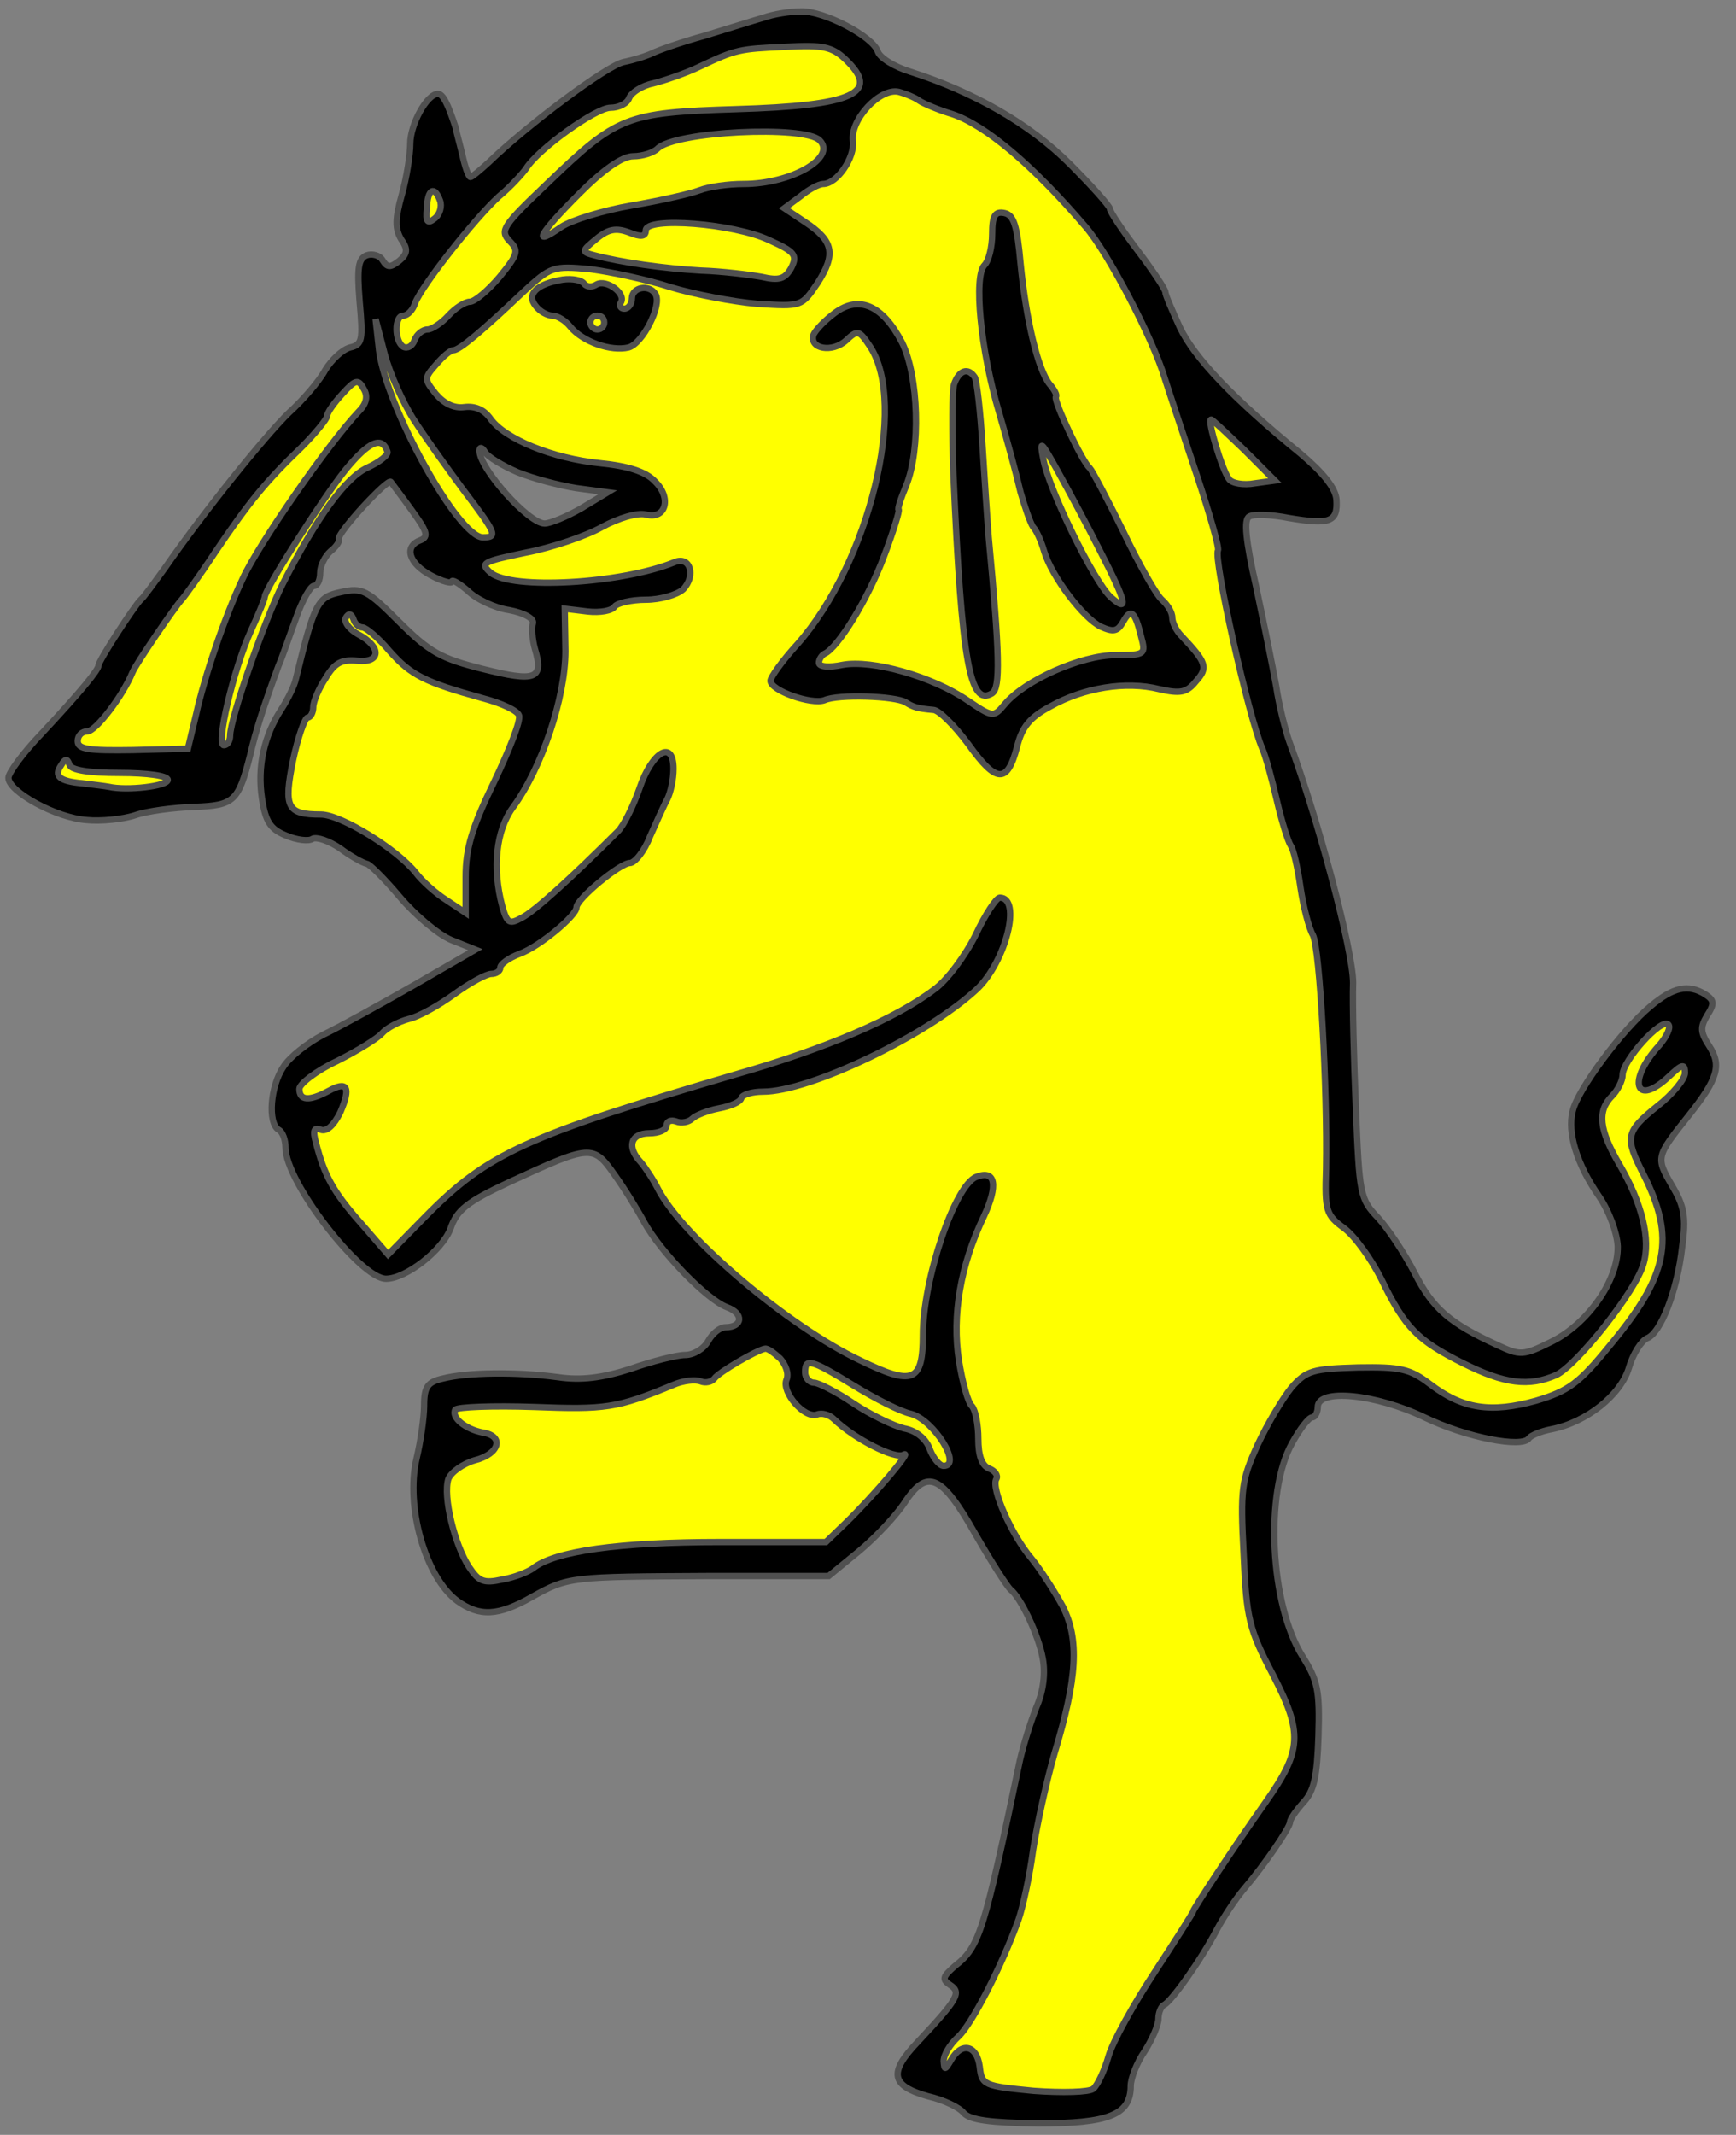
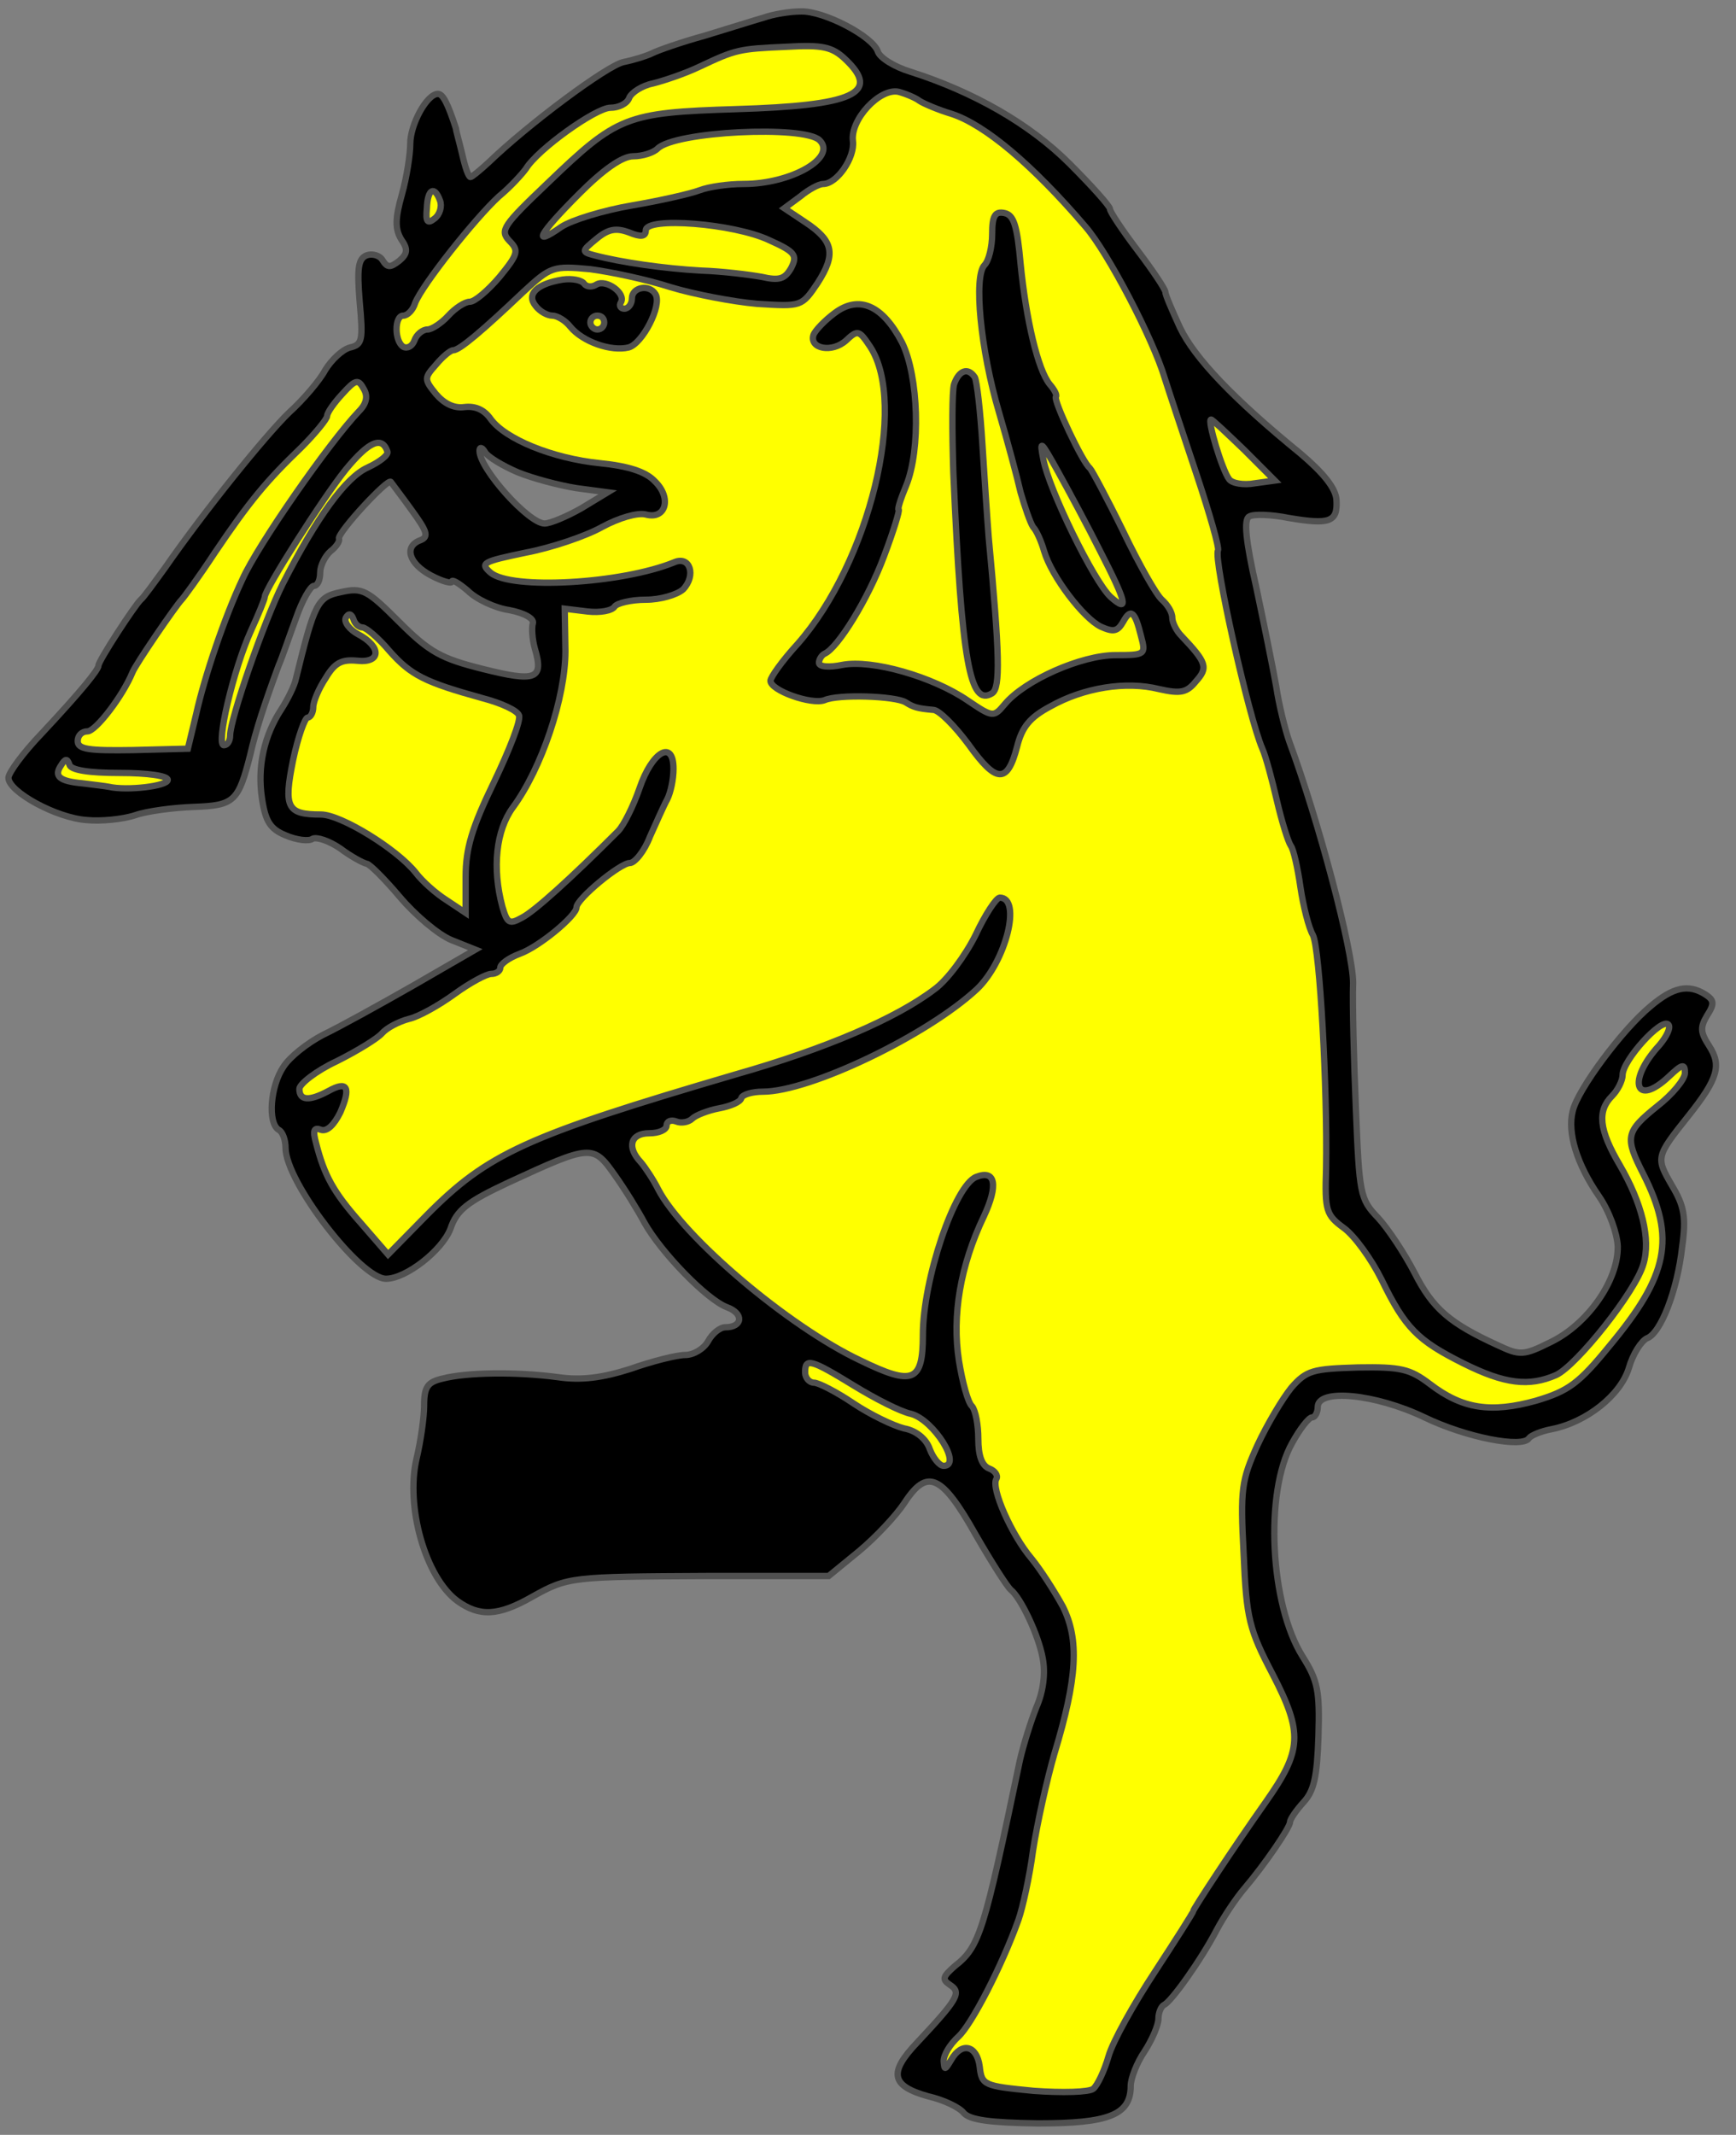
<svg xmlns="http://www.w3.org/2000/svg" version="1.1" viewBox="45 63 274.5 337.5" width="274.5" height="337.5" preserveAspectRatio="xMidYMid meet" zoomAndPan="magnify" contentScriptType="application/ecmascript" contentStyleType="text/css">
  <rect x="45" y="63" width="274.5" height="337.5" fill="#808080" stroke="none" />
  <defs />
  <g fill-opacity="1" stroke-opacity="1" stroke="#505050" fill="#ffff00" stroke-dasharray="none">
    <title>Elephant Rampant</title>
    <g>
      <title>Layer 2</title>
      <g>
        <g>
          <g id="outline-0">
            <path d="M 165.734 65.795 C 164.201 66.233 160.038 67.547 156.423 68.643 C 152.808 69.629 149.084 70.943 148.208 71.381 C 147.331 71.82 145.25 72.477 143.607 72.805 C 140.978 73.353 128.49 82.664 122.246 88.689 C 120.932 89.894 119.617 90.989 119.398 90.989 C 119.069 90.989 118.522 89.346 118.083 87.375 C 117.645 85.512 117.098 83.65 117.098 83.321 C 115.783 79.268 115.016 77.844 114.249 77.844 C 112.497 77.844 109.868 82.664 109.868 85.731 C 109.868 87.375 109.32 90.989 108.553 93.728 C 107.458 97.562 107.458 99.205 108.444 100.848 C 109.539 102.382 109.43 103.149 108.115 104.244 C 106.691 105.339 106.253 105.339 105.486 104.134 C 105.048 103.368 103.843 103.039 102.967 103.368 C 101.652 103.915 101.433 105.339 101.871 110.707 C 102.419 116.732 102.309 117.499 100.338 117.937 C 99.133 118.265 97.38 119.909 96.394 121.552 C 95.518 123.195 92.889 126.262 90.698 128.234 C 86.864 131.958 77.334 143.789 71.09 152.771 C 69.337 155.181 67.694 157.482 67.256 157.81 C 66.38 158.577 60.574 167.45 60.574 168.217 C 60.574 168.874 57.945 172.16 51.591 178.952 C 48.634 182.019 46.333 185.196 46.333 185.962 C 46.333 188.153 53.892 192.316 58.712 192.645 C 60.902 192.864 64.408 192.535 66.38 191.878 C 68.242 191.22 72.514 190.673 75.691 190.563 C 82.044 190.344 82.701 189.687 84.564 182.348 C 85.44 178.514 86.754 174.461 89.055 168.217 C 89.602 167.012 90.698 163.725 91.793 160.768 C 92.779 157.92 94.094 155.619 94.641 155.619 C 95.189 155.619 95.627 154.743 95.627 153.538 C 95.627 152.443 96.394 150.909 97.27 150.142 C 98.147 149.485 98.804 148.499 98.585 148.17 C 98.366 147.185 106.362 138.531 106.801 139.188 C 107.02 139.517 108.553 141.488 110.196 143.789 C 112.497 146.965 112.825 147.842 111.511 148.389 C 108.772 149.375 109.649 152.114 113.154 153.976 C 115.016 154.962 116.44 155.291 116.44 154.962 C 116.44 154.524 117.536 155.181 118.96 156.386 C 120.274 157.701 123.232 159.125 125.532 159.453 C 127.833 159.891 129.476 160.768 129.257 161.535 C 129.038 162.192 129.147 164.054 129.585 165.588 C 131.009 170.407 129.695 170.846 121.37 168.764 C 114.797 167.121 112.935 166.135 108.115 161.315 C 103.076 156.277 102.309 155.838 98.914 156.605 C 95.189 157.372 94.751 158.248 91.793 170.298 C 91.574 171.393 90.479 173.584 89.493 175.118 C 86.754 179.28 85.659 184.21 86.426 189.249 C 86.973 192.864 87.74 194.069 90.15 195.054 C 91.903 195.821 93.875 196.04 94.422 195.602 C 95.08 195.274 97.051 195.931 98.804 197.136 C 100.557 198.45 102.419 199.436 102.967 199.546 C 103.405 199.546 105.815 201.956 108.225 204.804 C 110.635 207.652 114.249 210.719 116.331 211.595 L 120.165 213.129 L 110.306 218.825 C 104.938 221.892 98.585 225.398 96.065 226.603 C 93.546 227.917 90.807 230.108 89.822 231.642 C 87.74 234.709 87.302 240.514 89.055 241.61 C 89.712 241.939 90.15 243.253 90.15 244.458 C 90.15 249.826 101.981 265.161 106.034 265.161 C 109.211 265.161 114.907 260.67 116.221 257.274 C 117.207 254.317 118.85 253.002 125.423 249.935 C 138.458 243.91 138.787 243.91 142.183 248.73 C 143.826 251.03 145.907 254.426 146.893 256.289 C 149.522 260.999 156.752 268.448 159.929 269.653 C 162.667 270.639 162.448 272.829 159.709 272.829 C 158.833 272.829 157.628 273.815 156.971 275.02 C 156.314 276.225 154.671 277.211 153.356 277.211 C 152.042 277.211 148.098 278.197 144.702 279.402 C 140.211 280.826 136.925 281.264 133.2 280.716 C 126.628 279.84 118.85 279.95 115.016 280.935 C 112.606 281.483 112.059 282.25 112.059 285.208 C 112.059 287.07 111.511 290.904 110.854 293.642 C 109.101 301.201 112.278 312.374 117.317 316.099 C 120.822 318.618 123.78 318.508 129.147 315.441 C 134.843 312.265 135.282 312.265 156.971 312.155 L 176.031 312.155 L 180.851 308.212 C 183.48 306.021 186.657 302.625 187.971 300.653 C 191.586 295.066 193.887 296.052 199.254 305.582 C 201.774 309.964 204.293 313.908 204.841 314.346 C 206.374 315.551 209.223 321.466 209.88 325.191 C 210.318 327.491 209.989 330.339 208.894 332.858 C 208.018 335.049 206.813 338.883 206.265 341.293 C 200.569 368.46 199.911 370.76 195.968 373.827 C 194.106 375.47 193.887 375.909 195.201 376.785 C 197.063 377.99 196.516 378.976 190.053 385.877 C 185.452 390.697 185.89 392.778 191.805 394.421 C 194.215 394.969 196.735 396.174 197.392 397.05 C 198.378 398.146 201.555 398.584 209.113 398.693 C 220.286 398.693 223.792 397.379 223.792 392.778 C 223.792 391.573 224.778 389.054 225.982 387.301 C 227.187 385.439 228.173 383.138 228.173 382.152 C 228.173 381.167 228.611 380.181 229.05 379.962 C 230.145 379.523 234.855 372.951 237.375 368.131 C 238.47 366.05 240.442 363.092 241.757 361.559 C 244.933 357.834 248.986 351.919 248.986 351.043 C 248.986 350.604 249.972 349.18 251.068 347.975 C 252.82 346.113 253.258 343.813 253.478 337.459 C 253.697 330.229 253.368 328.696 250.958 324.862 C 245.81 316.646 244.933 298.9 249.315 291.123 C 250.52 288.932 251.944 287.07 252.492 287.07 C 252.93 287.07 253.368 286.303 253.368 285.427 C 253.368 282.469 262.46 283.345 270.238 287.07 C 276.81 290.247 285.793 291.999 286.778 290.356 C 287.107 289.918 288.641 289.261 290.393 288.932 C 295.87 287.837 301.238 283.565 302.552 279.292 C 303.21 276.992 304.524 275.02 305.401 274.582 C 307.591 273.815 310.22 267.024 310.987 260.123 C 311.644 255.412 311.316 253.66 309.344 250.373 C 306.825 245.992 306.825 245.882 311.973 239.419 C 316.683 233.504 317.231 231.422 315.259 228.355 C 313.835 226.164 313.835 225.398 314.931 223.535 C 316.136 221.673 316.026 221.125 314.712 220.249 C 311.973 218.496 309.563 219.044 305.948 222.111 C 301.567 225.726 294.446 235.256 293.68 238.652 C 292.803 242.048 294.337 247.087 297.842 252.126 C 299.485 254.536 300.69 257.932 300.8 260.013 C 300.909 265.381 296.089 272.282 290.284 275.13 C 285.902 277.321 285.354 277.321 281.849 275.678 C 274.181 272.172 271.552 269.872 268.704 264.285 C 267.061 261.108 264.432 257.165 262.898 255.522 C 260.05 252.564 259.941 251.797 259.393 238.214 C 259.064 230.437 258.845 221.564 258.955 218.387 C 258.955 213.348 253.478 192.645 248.877 180.266 C 248.22 178.404 247.234 174.461 246.795 171.503 C 246.248 168.436 244.824 161.425 243.619 155.729 C 241.976 148.499 241.647 145.103 242.523 144.665 C 243.181 144.227 246.029 144.336 248.767 144.884 C 255.23 145.98 256.545 145.541 256.326 142.036 C 256.216 140.174 254.244 137.764 250.629 134.697 C 240.004 126.043 233.869 119.58 231.569 114.76 C 230.364 112.131 229.269 109.612 229.269 109.173 C 229.269 108.735 227.297 105.778 224.887 102.601 C 222.477 99.424 220.505 96.467 220.505 96.028 C 220.505 95.59 217.657 92.413 214.152 88.908 C 207.798 82.555 198.926 77.516 188.957 74.339 C 186.438 73.572 184.137 72.148 183.809 71.162 C 183.042 68.752 175.264 64.699 171.65 64.809 C 169.897 64.809 167.268 65.247 165.734 65.795 Z M 126.847 137.654 L 126.847 137.654 C 129.257 138.64 133.419 139.736 136.158 140.174 L 141.087 140.831 L 136.925 143.351 C 134.624 144.665 131.995 145.761 131.119 145.761 C 128.6 145.761 120.822 137.107 120.822 134.259 C 120.822 133.601 121.26 133.711 121.698 134.478 C 122.136 135.244 124.546 136.668 126.847 137.654 Z" fill="black" />
          </g>
        </g>
        <g>
          <path d="M 178.66 72.367 C 184.356 77.735 179.975 79.707 161.353 80.254 C 143.935 80.802 142.621 81.35 131.557 91.975 C 124.546 98.657 123.999 99.424 125.532 101.067 C 127.066 102.601 126.956 103.149 123.999 106.763 C 122.136 108.954 120.055 110.707 119.288 110.707 C 118.522 110.707 116.988 111.693 115.893 112.898 C 114.797 114.103 113.264 115.089 112.606 115.089 C 111.84 115.089 110.854 115.855 110.525 116.841 C 110.196 117.718 109.43 118.156 108.772 117.827 C 107.348 116.951 107.348 112.898 108.772 112.898 C 109.43 112.898 110.306 112.022 110.635 110.926 C 111.73 108.078 120.165 97.452 123.889 94.057 C 125.751 92.523 127.614 90.442 128.161 89.675 C 130.024 86.608 139.225 80.035 141.525 80.035 C 142.84 80.035 144.154 79.378 144.483 78.502 C 144.812 77.625 146.564 76.53 148.208 76.201 C 149.96 75.763 153.246 74.668 155.547 73.572 C 161.353 70.834 161.791 70.724 169.349 70.395 C 175.045 70.067 176.579 70.395 178.66 72.367 Z" />
        </g>
        <g>
          <path d="M 190.381 78.94 C 191.039 79.378 193.339 80.364 195.53 81.021 C 200.788 82.774 208.237 89.018 216.671 98.876 C 220.177 102.93 227.297 116.513 229.159 122.757 C 229.816 124.838 232.117 131.739 234.198 137.983 C 236.279 144.227 237.813 149.594 237.594 150.033 C 236.827 151.238 242.414 176.323 244.605 181.362 C 245.152 182.567 246.138 186.291 246.905 189.577 C 247.672 192.864 248.658 196.04 249.096 196.698 C 249.534 197.245 250.191 200.203 250.629 203.27 C 251.068 206.228 251.944 209.733 252.601 210.829 C 253.697 213.019 254.902 235.256 254.683 247.744 C 254.463 254.426 254.683 255.084 257.531 257.165 C 259.174 258.37 261.803 261.985 263.446 265.271 C 267.17 272.939 269.142 274.911 276.372 278.526 C 282.944 281.812 286.778 282.25 291.05 280.388 C 294.337 278.854 303.648 267.133 304.853 262.861 C 306.058 258.918 304.634 253.221 301.128 247.197 C 297.842 241.61 297.514 238.652 299.923 236.242 C 300.8 235.366 301.567 233.832 301.567 232.956 C 301.567 230.656 307.701 223.864 308.796 224.959 C 309.235 225.398 308.577 226.822 307.372 228.246 C 302.224 233.832 303.538 238.214 308.906 233.175 C 310.987 231.203 311.425 231.094 311.425 232.627 C 311.425 233.613 309.454 236.023 307.044 237.885 C 302.005 241.939 301.895 242.815 304.853 248.621 C 310.001 258.808 308.796 264.614 299.485 275.787 C 294.665 281.702 293.022 282.907 287.874 284.441 C 280.754 286.413 276.262 285.755 271.114 281.812 C 267.937 279.402 266.513 279.073 259.721 279.183 C 252.601 279.402 251.615 279.621 249.205 282.36 C 247.781 284.112 245.371 288.165 243.838 291.452 C 241.318 297.038 241.099 298.353 241.647 308.65 C 242.085 318.947 242.523 320.59 246.248 327.71 C 251.068 337.021 250.849 339.76 245.152 347.866 C 240.113 354.986 233.65 364.845 233.65 365.173 C 233.65 365.392 230.912 369.665 227.626 374.704 C 224.23 379.852 220.944 385.767 220.286 388.068 C 219.629 390.368 218.534 392.668 217.876 393.216 C 217.219 393.764 212.947 393.873 208.456 393.545 C 200.569 392.778 200.24 392.668 199.911 389.711 C 199.473 386.315 197.063 385.767 195.42 388.615 C 194.434 390.259 194.325 390.368 194.215 388.835 C 194.215 387.849 195.201 386.206 196.516 385.001 C 198.597 383.138 203.417 373.827 206.046 366.488 C 206.703 364.626 207.798 359.696 208.346 355.534 C 209.003 351.262 210.537 344.36 211.742 340.198 C 215.357 328.258 215.685 322.233 213.056 316.975 C 211.742 314.565 209.551 311.169 208.127 309.416 C 204.95 305.692 201.664 298.243 202.54 296.819 C 202.869 296.271 202.321 295.505 201.445 295.176 C 200.24 294.738 199.692 293.095 199.692 290.466 C 199.692 288.275 199.254 285.974 198.706 285.317 C 198.049 284.769 197.173 281.483 196.625 278.087 C 195.53 270.967 196.844 263.08 200.569 255.303 C 202.869 250.373 202.431 247.854 199.364 249.059 C 195.968 250.373 190.929 265.271 190.929 274.034 C 190.929 281.483 189.395 282.14 181.07 278.087 C 169.678 272.72 153.027 258.589 149.084 251.03 C 148.317 249.497 147.003 247.525 146.345 246.758 C 144.045 244.348 144.702 242.158 147.66 242.158 C 149.193 242.158 150.398 241.61 150.398 240.953 C 150.398 240.295 151.056 239.967 151.932 240.295 C 152.699 240.624 153.904 240.405 154.451 239.857 C 154.999 239.31 156.971 238.543 158.724 238.214 C 160.476 237.885 162.119 237.228 162.229 236.571 C 162.448 236.023 163.982 235.585 165.625 235.585 C 173.074 235.585 191.586 226.712 199.473 219.373 C 204.074 214.991 206.594 204.913 203.088 204.913 C 202.54 204.913 200.788 207.542 199.254 210.829 C 197.611 214.115 194.763 217.949 192.791 219.373 C 186.766 223.974 175.593 228.793 161.353 232.846 C 128.161 242.596 122.136 245.334 112.387 255.193 L 106.362 261.327 L 102.09 256.398 C 97.709 251.469 96.285 248.84 94.97 243.691 C 94.422 241.719 94.641 241.172 95.737 241.61 C 96.723 241.939 97.818 240.843 98.804 238.871 C 100.557 234.818 99.899 233.832 96.942 235.476 C 93.875 237.119 92.341 237.009 92.341 235.147 C 92.341 234.38 94.97 232.299 98.256 230.765 C 101.543 229.122 104.719 227.15 105.377 226.384 C 106.143 225.507 108.006 224.521 109.649 224.083 C 111.182 223.755 114.469 221.892 116.878 220.14 C 119.288 218.387 121.917 216.963 122.684 216.963 C 123.451 216.963 124.108 216.525 124.108 215.977 C 124.108 215.429 125.423 214.443 127.175 213.786 C 130.243 212.691 136.158 207.761 136.158 206.447 C 136.158 205.132 143.059 199.436 144.593 199.436 C 145.359 199.436 146.893 197.574 147.769 195.274 C 148.755 193.083 149.96 190.344 150.508 189.358 C 151.056 188.263 151.494 186.182 151.494 184.538 C 151.494 179.828 148.098 181.8 146.126 187.606 C 145.14 190.454 143.607 193.521 142.73 194.397 C 135.282 201.846 129.476 207.104 127.504 208.09 C 125.532 209.185 125.204 208.966 124.437 206.337 C 122.794 200.203 123.451 194.288 126.08 190.673 C 130.681 184.429 134.405 173.256 134.405 165.916 L 134.296 159.234 L 137.911 159.672 C 139.882 159.891 141.745 159.563 142.183 158.906 C 142.511 158.358 144.812 157.81 147.112 157.81 C 149.412 157.81 152.042 157.043 153.027 156.167 C 155.109 153.976 154.123 150.799 151.603 151.895 C 143.278 155.291 125.861 156.277 122.575 153.538 C 120.822 152.004 121.37 151.785 128.161 150.361 C 132.214 149.594 137.691 147.732 140.211 146.308 C 142.84 144.884 145.798 144.008 147.112 144.336 C 150.289 145.213 151.275 141.707 148.536 139.078 C 147.112 137.545 144.264 136.668 139.882 136.23 C 132.324 135.464 124.875 132.396 122.575 129.22 C 121.589 127.796 120.165 127.138 118.412 127.357 C 116.769 127.576 115.235 126.81 113.921 125.276 C 112.059 122.976 112.059 122.757 113.921 120.675 C 115.016 119.361 116.221 118.375 116.659 118.375 C 117.645 118.375 121.26 115.308 127.723 109.173 C 132.105 105.12 132.433 105.011 138.349 105.559 C 141.635 105.997 147.331 107.202 151.056 108.407 C 154.671 109.502 160.914 110.707 164.748 111.036 C 171.759 111.474 171.759 111.474 174.279 107.749 C 177.236 103.149 176.798 101.067 172.307 98.11 L 169.021 95.919 L 171.54 94.057 C 172.855 92.961 174.498 92.085 175.155 92.085 C 177.346 92.085 180.194 87.922 179.865 85.293 C 179.427 81.897 184.137 76.858 187.095 77.516 C 188.3 77.844 189.834 78.502 190.381 78.94 Z" />
        </g>
        <g>
          <path d="M 174.607 85.184 C 177.346 87.922 170.116 92.085 162.558 92.085 C 160.148 92.085 157.08 92.523 155.656 93.071 C 154.232 93.618 149.412 94.714 144.921 95.481 C 140.43 96.247 135.391 97.781 133.748 98.876 C 129.038 102.163 130.133 100.081 136.596 93.618 C 140.43 89.784 143.388 87.703 145.14 87.703 C 146.564 87.703 148.317 87.155 148.974 86.498 C 151.713 83.76 172.197 82.774 174.607 85.184 Z" />
        </g>
        <g>
          <path d="M 114.578 94.714 C 114.907 95.59 114.578 96.905 113.702 97.562 C 112.606 98.438 112.278 98.11 112.497 95.919 C 112.606 92.852 113.702 92.304 114.578 94.714 Z" />
        </g>
        <g>
          <path d="M 166.611 100.958 C 170.773 102.82 171.102 103.368 170.116 105.339 C 169.13 107.092 168.254 107.421 165.406 106.763 C 163.543 106.435 159.271 105.887 155.875 105.778 C 149.96 105.449 143.169 104.463 139.006 103.368 C 136.925 102.82 136.925 102.71 139.335 100.739 C 141.197 99.205 142.402 98.986 144.483 99.753 C 146.345 100.52 147.112 100.41 147.112 99.424 C 147.112 97.233 161.024 98.329 166.611 100.958 Z" />
        </g>
        <g>
-           <path d="M 110.415 129.329 C 112.168 132.068 115.783 137.107 118.303 140.502 C 123.451 147.294 123.78 147.951 121.37 147.951 C 117.426 147.951 106.034 127.248 104.938 118.375 L 104.391 113.446 L 105.815 118.923 C 106.582 121.88 108.663 126.591 110.415 129.329 Z" />
-         </g>
+           </g>
        <g>
          <path d="M 101.762 128.015 C 97.051 132.944 85.769 149.156 83.359 154.524 C 80.51 160.549 77.334 169.969 76.019 175.885 L 74.705 181.362 L 66.051 181.581 C 59.04 181.69 57.288 181.471 57.288 180.157 C 57.288 179.28 57.945 178.623 58.821 178.623 C 60.136 178.623 64.408 173.036 65.941 169.312 C 66.38 168.107 72.843 158.686 73.719 157.81 C 74.047 157.482 76.457 154.195 78.977 150.361 C 84.454 142.255 87.083 139.078 92.67 133.711 C 94.861 131.52 96.723 129.22 96.723 128.781 C 96.723 128.234 97.818 126.7 99.133 125.276 C 101.214 122.976 101.652 122.866 102.528 124.509 C 103.186 125.605 102.967 126.81 101.762 128.015 Z" />
        </g>
        <g>
          <path d="M 241.757 134.149 L 246.576 138.969 L 243.4 139.407 C 241.647 139.736 239.785 139.407 239.347 138.75 C 238.251 137.326 235.841 129.329 236.499 129.329 C 236.718 129.329 239.018 131.52 241.757 134.149 Z" />
        </g>
        <g>
          <path d="M 106.253 134.368 C 106.472 134.916 105.048 136.011 103.186 136.888 C 99.68 138.421 95.08 144.775 89.712 155.291 C 86.754 161.206 81.387 176.651 81.387 179.28 C 81.387 180.157 80.949 180.814 80.401 180.814 C 79.086 180.814 81.935 168.764 84.673 162.74 C 85.878 160.111 86.864 157.701 86.864 157.372 C 86.864 156.167 96.065 141.707 99.68 137.216 C 103.295 132.835 105.377 131.849 106.253 134.368 Z" />
        </g>
        <g>
          <path d="M 102.309 162.192 C 102.857 162.192 104.829 163.835 106.582 165.916 C 109.977 169.75 112.168 170.846 121.26 173.365 C 124.218 174.132 126.847 175.337 127.066 176.104 C 127.395 176.87 125.532 181.581 123.122 186.62 C 119.617 193.85 118.631 197.136 118.631 201.627 L 118.631 207.323 L 115.674 205.351 C 113.921 204.256 111.73 202.284 110.744 200.97 C 107.786 197.245 98.914 191.768 95.737 191.768 C 90.369 191.768 89.822 190.673 91.355 183.114 C 92.122 179.499 93.217 176.432 93.656 176.432 C 94.094 176.432 94.532 175.666 94.532 174.789 C 94.532 173.913 95.408 171.832 96.504 170.188 C 97.928 167.778 99.023 167.231 101.433 167.45 C 105.267 167.888 105.377 165.259 101.652 163.287 C 100.228 162.52 99.352 161.315 99.68 160.658 C 100.119 159.891 100.557 160.001 100.885 160.877 C 101.104 161.644 101.762 162.192 102.309 162.192 Z" />
        </g>
        <g>
          <path d="M 63.97 185.196 C 68.242 185.196 71.528 185.634 71.528 186.291 C 71.528 187.277 65.065 188.044 62.217 187.387 C 61.669 187.277 59.807 187.058 58.054 186.839 C 54.439 186.51 53.454 185.743 54.659 183.991 C 55.316 182.895 55.644 182.895 55.973 183.881 C 56.192 184.757 59.04 185.196 63.97 185.196 Z" />
        </g>
        <g>
-           <path d="M 168.363 277.759 C 169.24 278.745 169.787 280.169 169.349 281.155 C 168.582 283.126 172.197 287.289 174.169 286.632 C 174.936 286.303 176.141 286.632 176.908 287.399 C 180.084 290.466 186.547 293.752 187.862 292.985 C 189.505 291.999 183.151 299.448 178.77 303.72 L 175.593 306.787 L 158.943 306.787 C 142.84 306.787 132.653 308.212 129.257 310.95 C 128.49 311.498 126.409 312.374 124.437 312.703 C 121.479 313.36 120.712 313.031 119.179 310.731 C 116.878 307.226 115.016 299.558 115.893 296.819 C 116.331 295.724 118.193 294.409 120.055 293.861 C 123.999 292.876 124.766 290.027 121.37 289.48 C 118.522 288.932 116.331 287.07 116.988 285.865 C 117.317 285.427 122.903 285.208 129.366 285.427 C 140.759 285.865 142.511 285.646 151.494 281.921 C 153.027 281.264 154.89 281.045 155.766 281.374 C 156.533 281.702 157.519 281.483 157.957 280.935 C 158.614 279.95 164.639 276.444 165.953 276.225 C 166.392 276.116 167.377 276.882 168.363 277.759 Z" />
-         </g>
+           </g>
        <g>
          <path d="M 179.975 282.031 C 183.371 284.112 187.424 286.194 189.067 286.522 C 192.682 287.508 197.173 294.738 194.215 294.738 C 193.558 294.738 192.572 293.533 192.024 292.109 C 191.477 290.466 189.834 289.151 187.971 288.823 C 186.219 288.384 182.604 286.632 179.975 284.879 C 177.236 283.017 174.388 281.593 173.731 281.593 C 172.964 281.593 172.307 280.826 172.307 279.95 C 172.307 277.649 173.183 277.868 179.975 282.031 Z" />
        </g>
        <g>
          <g id="outline-1">
            <path d="M 201.883 99.972 C 201.883 102.053 201.335 104.244 200.678 104.901 C 198.926 106.654 200.021 118.265 202.979 128.234 C 204.293 132.725 205.827 138.421 206.374 140.831 C 207.032 143.131 207.908 145.651 208.346 146.308 C 208.894 146.856 209.661 148.609 210.099 150.142 C 211.304 154.195 216.343 160.768 219.081 162.082 C 221.053 162.959 221.71 162.849 222.587 161.315 C 223.792 159.125 224.449 159.563 225.435 163.616 C 226.202 166.464 226.092 166.573 221.382 166.573 C 216.014 166.573 207.032 170.517 203.855 174.351 C 202.102 176.432 201.993 176.432 197.94 173.694 C 192.463 169.969 182.932 167.231 178.222 168.107 C 176.141 168.545 174.498 168.436 174.498 167.778 C 174.498 167.231 174.936 166.573 175.374 166.354 C 177.455 165.478 182.275 157.701 184.795 150.909 C 186.328 146.856 187.314 143.57 187.095 143.57 C 186.876 143.57 187.424 141.817 188.3 139.736 C 190.6 134.039 190.272 122.538 187.643 117.17 C 184.576 111.255 180.851 109.612 177.017 112.46 C 175.374 113.665 173.84 115.308 173.621 115.965 C 172.964 118.156 176.579 118.813 178.77 116.841 C 180.632 115.089 180.851 115.198 182.604 117.827 C 188.519 126.919 182.494 151.895 171.102 164.821 C 168.692 167.45 166.83 170.079 166.83 170.627 C 166.83 172.16 173.293 174.461 175.374 173.694 C 177.565 172.708 186.547 173.036 188.19 174.022 C 189.395 174.789 190.053 175.008 192.572 175.227 C 193.448 175.227 195.968 177.747 198.159 180.704 C 202.54 186.839 204.293 186.948 205.827 181.033 C 206.594 177.966 207.798 176.432 211.085 174.68 C 216.343 171.722 223.025 170.627 228.283 171.941 C 231.679 172.708 232.665 172.489 234.089 170.736 C 236.06 168.545 235.841 167.778 231.788 163.506 C 231.021 162.74 230.364 161.425 230.364 160.658 C 230.364 159.782 229.597 158.577 228.721 157.81 C 227.845 157.043 225.106 152.223 222.587 146.965 C 220.067 141.817 217.657 137.326 217.329 136.997 C 216.233 136.23 211.523 126.262 211.961 125.714 C 212.18 125.495 211.742 124.619 210.975 123.743 C 209.113 121.442 207.251 113.555 206.374 104.682 C 205.827 98.548 205.279 97.014 203.855 96.686 C 202.321 96.357 201.883 97.124 201.883 99.972 Z" fill="black" />
          </g>
        </g>
        <g>
          <path d="M 218.972 150.142 C 223.134 158.248 223.573 160.001 220.615 157.372 C 217.986 154.962 210.866 140.393 209.989 135.683 C 209.332 132.396 209.551 132.615 212.29 137.545 C 213.933 140.502 217 146.199 218.972 150.142 Z" />
        </g>
        <g>
          <g id="outline-2">
            <path d="M 133.967 107.202 C 129.914 107.859 128.161 109.502 129.695 111.364 C 130.352 112.241 131.557 112.898 132.324 112.898 C 133.091 112.898 134.405 113.665 135.172 114.651 C 137.144 117.06 141.635 118.594 144.374 117.937 C 146.564 117.389 149.741 111.255 148.646 109.502 C 147.66 107.859 144.921 108.407 144.921 110.159 C 144.921 111.036 144.374 111.802 143.716 111.802 C 143.169 111.802 142.84 111.364 143.169 110.817 C 144.045 109.392 140.868 107.092 139.335 107.968 C 138.677 108.407 137.801 108.407 137.363 107.859 C 137.034 107.311 135.501 106.983 133.967 107.202 Z" fill="black" />
          </g>
        </g>
        <g>
          <path d="M 140.54 113.993 C 140.54 114.541 140.101 115.089 139.444 115.089 C 138.896 115.089 138.349 114.541 138.349 113.993 C 138.349 113.336 138.896 112.898 139.444 112.898 C 140.101 112.898 140.54 113.336 140.54 113.993 Z" />
        </g>
        <g>
          <g id="outline-3">
            <path d="M 195.858 123.743 C 195.53 124.838 195.53 131.191 195.749 137.873 C 197.063 167.778 198.378 174.789 201.883 172.598 C 203.198 171.722 203.088 166.573 201.335 147.951 C 201.116 145.213 200.678 138.64 200.35 133.382 C 200.021 128.015 199.473 123.304 199.145 122.647 C 198.049 121.004 196.625 121.552 195.858 123.743 Z" fill="black" />
          </g>
        </g>
      </g>
    </g>
  </g>
</svg>